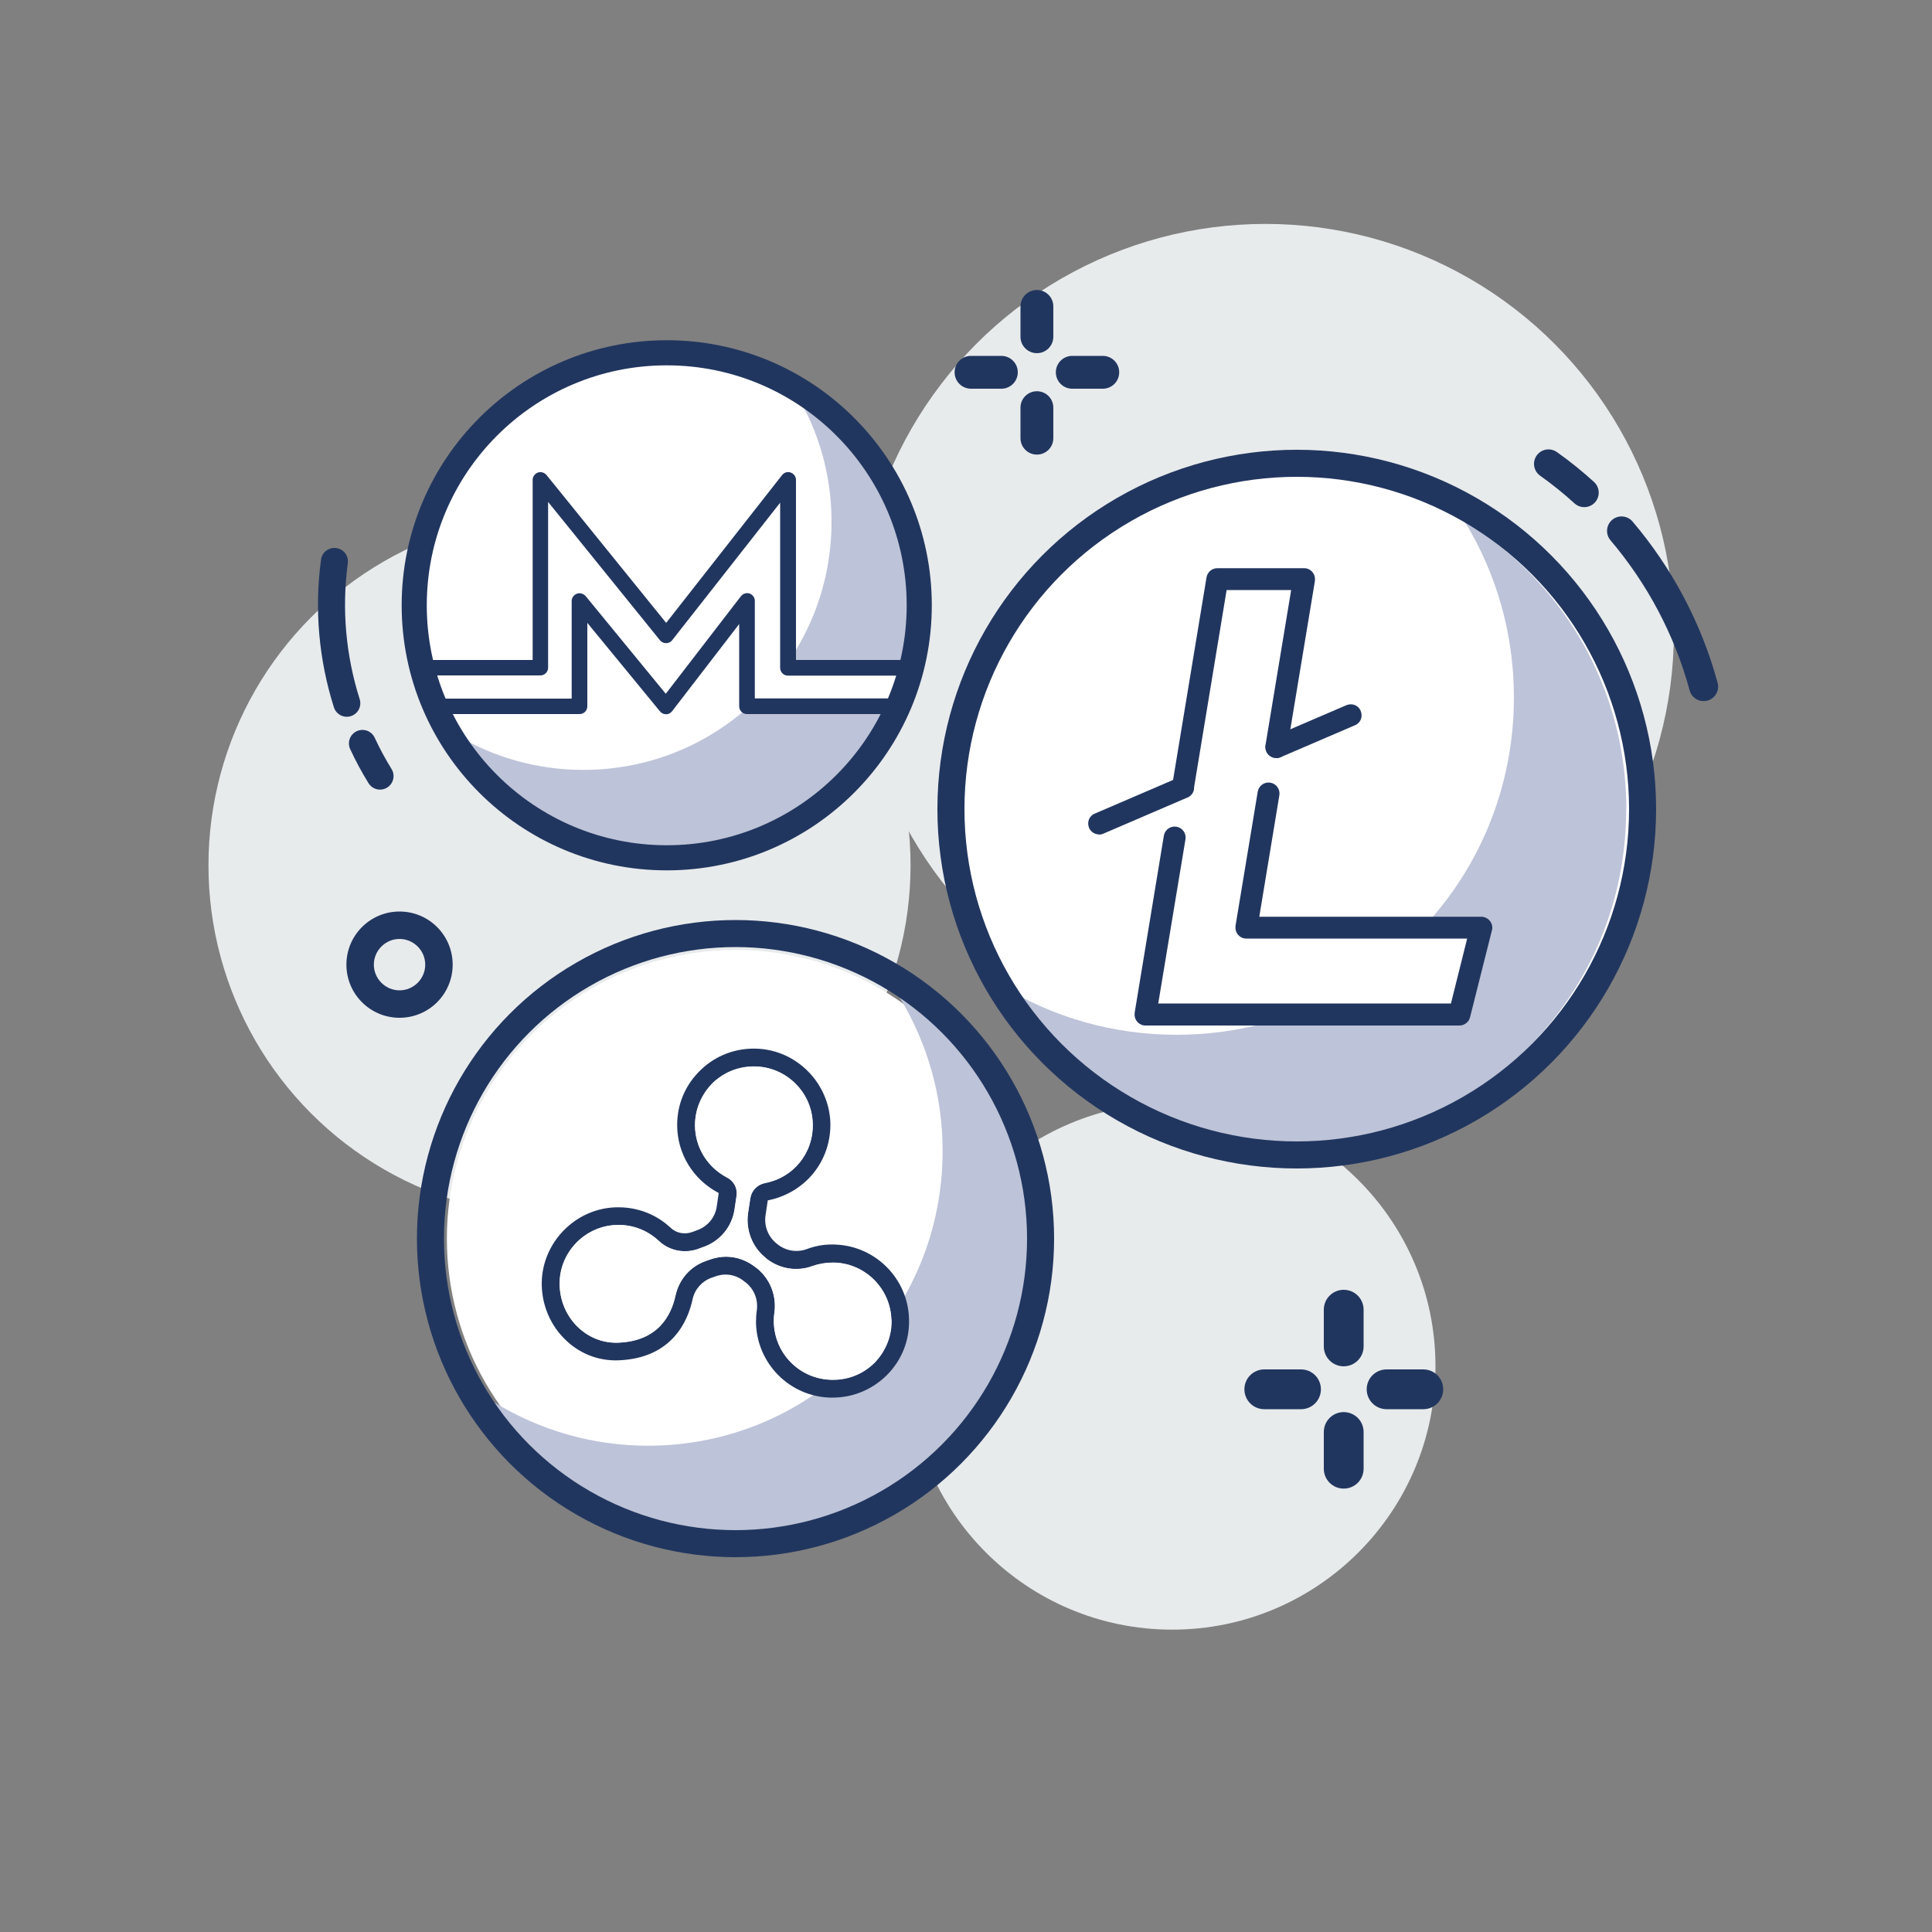
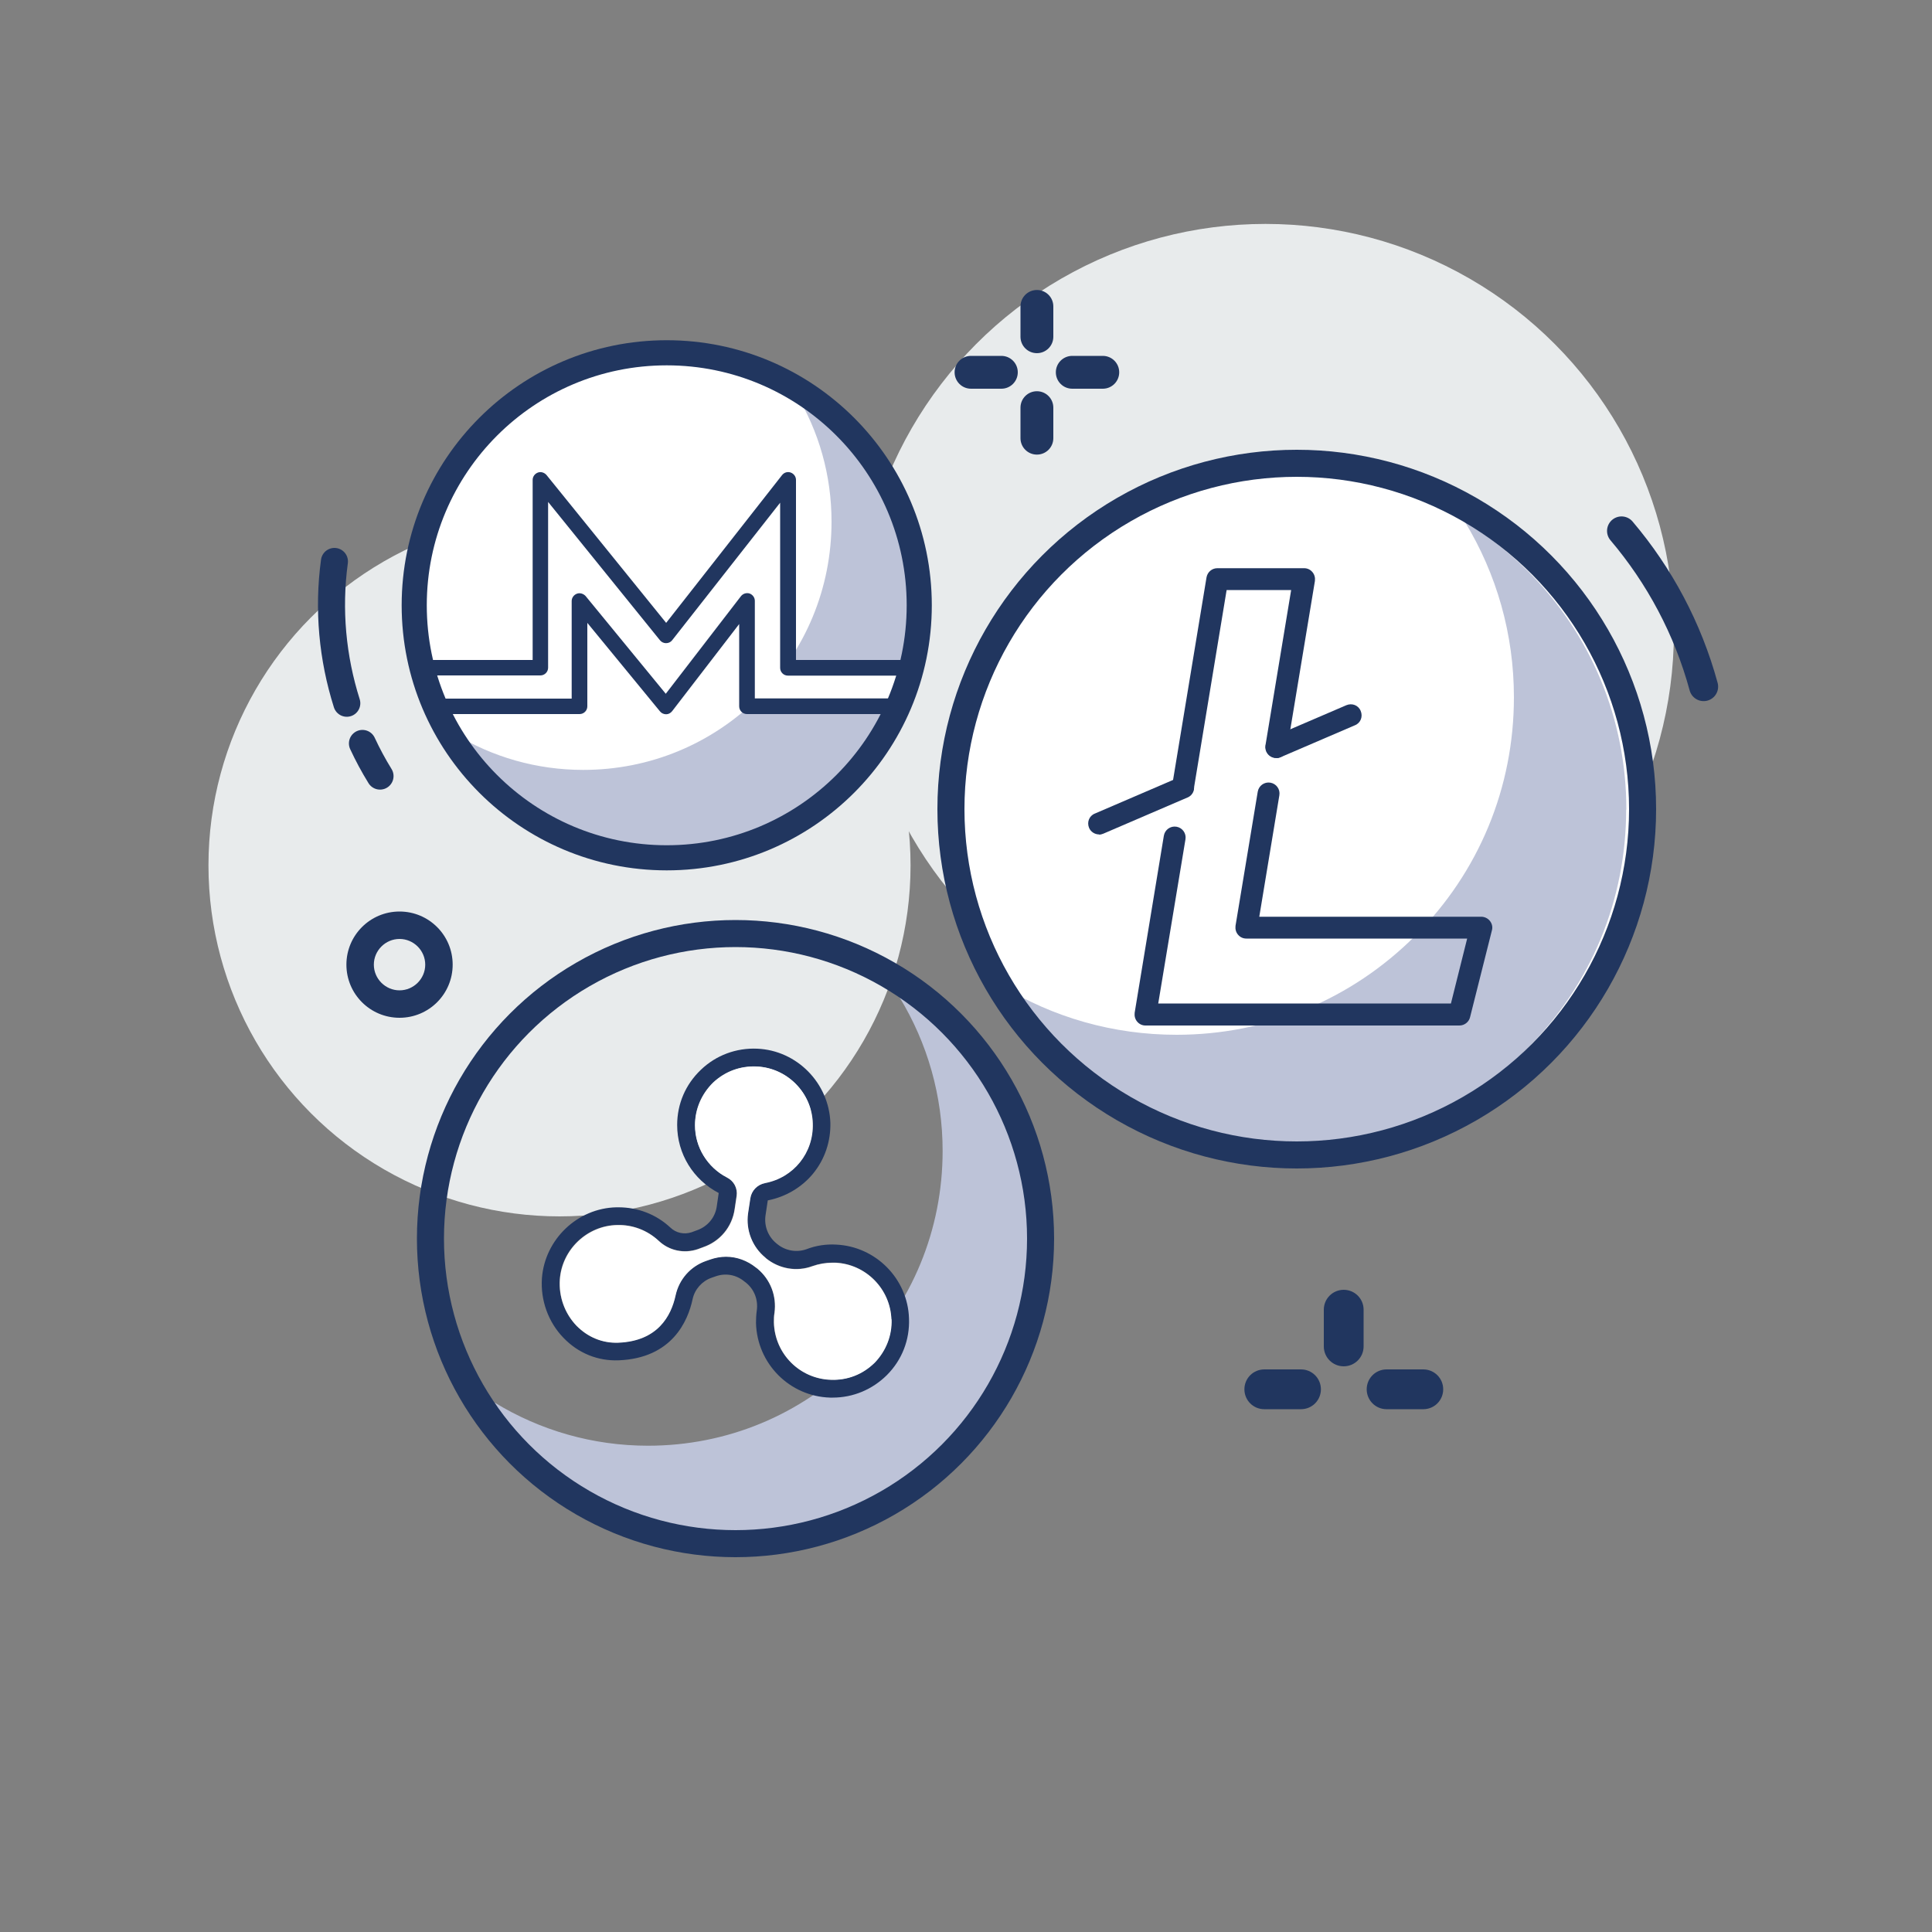
<svg xmlns="http://www.w3.org/2000/svg" id="layer_1" data-name="layer 1" viewBox="0 0 100 100">
  <rect x="0" y="0" width="100" height="100" fill="#808080" stroke="none" />
  <defs>
    <style>
      .cls-1 {
        fill: #fff;
      }

      .cls-2 {
        stroke-width: 1.3px;
      }

      .cls-2, .cls-3, .cls-4 {
        fill: none;
        stroke: #21365f;
        stroke-linecap: round;
        stroke-miterlimit: 10;
      }

      .cls-5 {
        fill: #bdc3d8;
      }

      .cls-3 {
        stroke-width: 1.5px;
      }

      .cls-6 {
        fill: #21365f;
      }

      .cls-7 {
        fill: #e8ebec;
      }

      .cls-4 {
        stroke-width: 1.4px;
      }
    </style>
  </defs>
  <g>
    <circle class="cls-7" cx="28.96" cy="44.79" r="18.17" />
-     <circle class="cls-7" cx="60.67" cy="70.72" r="13.63" />
    <circle class="cls-7" cx="65.5" cy="32.73" r="21.14" />
  </g>
  <g>
    <g>
-       <circle class="cls-1" cx="38.07" cy="64.11" r="14.94" />
      <g>
        <path class="cls-5" d="M53.86,64.64c0,4.08-1.59,7.91-4.46,10.79-2.88,2.88-6.71,4.47-10.79,4.47s-7.9-1.59-10.78-4.47c-.87-.87-1.62-1.82-2.24-2.84,2.37,1.45,5.1,2.24,7.95,2.24,4.08,0,7.91-1.59,10.79-4.47,2.88-2.88,4.46-6.71,4.46-10.79,0-2.84-.78-5.57-2.23-7.95,1.02,.62,1.97,1.37,2.84,2.24,2.88,2.88,4.46,6.72,4.46,10.78Z" />
        <path class="cls-6" d="M43.28,64.42c-.53-.03-1.05,.05-1.54,.24-.51,.18-1.08,.08-1.5-.26l-.05-.04c-.43-.35-.64-.89-.57-1.43l.12-.8h.01c.91-.18,1.75-.67,2.34-1.39,.61-.75,.91-1.67,.89-2.62-.07-2.06-1.73-3.75-3.78-3.84-1.09-.05-2.14,.34-2.92,1.09-.8,.76-1.23,1.77-1.23,2.86,0,1.49,.83,2.83,2.15,3.52h0s-.1,.69-.1,.69c-.08,.58-.48,1.05-1.03,1.24l-.27,.1c-.39,.13-.81,.04-1.1-.24-.74-.69-1.69-1.05-2.69-1.05h-.1c-2.02,.04-3.71,1.66-3.86,3.67-.08,1.14,.33,2.28,1.12,3.09,.77,.8,1.78,1.2,2.85,1.16,2.77-.11,3.59-2.04,3.83-3.17,.11-.51,.49-.93,.97-1.1l.23-.08c.51-.18,1.06-.08,1.48,.27l.08,.06c.43,.35,.64,.88,.56,1.45-.03,.21-.04,.42-.04,.63,.05,2.11,1.74,3.81,3.84,3.87,.05,0,.09,0,.13,0,1.06,0,2.05-.42,2.8-1.16,.79-.79,1.19-1.83,1.15-2.93-.06-2.06-1.72-3.74-3.78-3.83Zm1.98,6.11c-.61,.6-1.4,.91-2.26,.88-1.62-.05-2.91-1.35-2.95-2.97,0-.16,0-.33,.03-.49,.12-.88-.21-1.73-.88-2.29l-.08-.06c-.45-.36-.99-.56-1.55-.56-.27,0-.55,.05-.81,.14l-.23,.08c-.8,.28-1.39,.95-1.57,1.78-.23,1.06-.92,2.37-2.97,2.45-.81,.03-1.57-.28-2.16-.88-.61-.64-.92-1.5-.86-2.39,.11-1.55,1.41-2.79,2.97-2.82,.8-.02,1.56,.27,2.15,.82,.54,.51,1.31,.67,2.02,.43l.27-.1c.88-.3,1.51-1.05,1.64-1.98l.1-.67c.06-.4-.14-.78-.5-.96-1.01-.53-1.65-1.56-1.65-2.7,0-.84,.34-1.62,.94-2.21,.62-.58,1.41-.87,2.26-.83,1.57,.07,2.85,1.36,2.89,2.94,.05,1.52-.99,2.81-2.48,3.09-.39,.08-.69,.39-.75,.78l-.12,.79c-.12,.86,.22,1.73,.89,2.28l.04,.04c.68,.55,1.59,.71,2.4,.41,.34-.12,.69-.18,1.04-.18h.15c1.58,.07,2.85,1.36,2.9,2.94,.03,.85-.29,1.65-.88,2.26Z" />
        <path class="cls-1" d="M46.15,68.28c.03,.85-.29,1.65-.88,2.26-.61,.6-1.4,.91-2.26,.88-1.62-.05-2.91-1.35-2.95-2.97,0-.16,0-.33,.03-.49,.12-.88-.21-1.73-.88-2.29l-.08-.06c-.45-.36-.99-.56-1.55-.56-.27,0-.55,.05-.81,.14l-.23,.08c-.8,.28-1.39,.95-1.57,1.78-.23,1.06-.92,2.37-2.97,2.45-.81,.03-1.57-.28-2.16-.88-.61-.64-.92-1.5-.86-2.39,.11-1.55,1.41-2.79,2.97-2.82,.8-.02,1.56,.27,2.15,.82,.54,.51,1.31,.67,2.02,.43l.27-.1c.88-.3,1.51-1.05,1.64-1.98l.1-.67c.06-.4-.14-.78-.5-.96-1.01-.53-1.65-1.56-1.65-2.7,0-.84,.34-1.62,.94-2.21,.62-.58,1.41-.87,2.26-.83,1.57,.07,2.85,1.36,2.89,2.94,.05,1.52-.99,2.81-2.48,3.09-.39,.08-.69,.39-.75,.78l-.12,.79c-.12,.86,.22,1.73,.89,2.28l.04,.04c.68,.55,1.59,.71,2.4,.41,.34-.12,.69-.18,1.04-.18h.15c1.58,.07,2.85,1.36,2.9,2.94Z" />
      </g>
      <circle class="cls-4" cx="38.07" cy="64.11" r="15.79" />
    </g>
    <g>
      <circle class="cls-1" cx="67.12" cy="41.88" r="17.9" />
      <g>
        <path class="cls-5" d="M84.17,41.91c0,4.67-1.82,9.05-5.11,12.35-3.3,3.3-7.68,5.12-12.35,5.12s-9.05-1.82-12.35-5.12c-.99-.99-1.85-2.08-2.56-3.26,2.71,1.67,5.84,2.56,9.1,2.56,4.67,0,9.05-1.82,12.35-5.12,3.3-3.3,5.11-7.68,5.11-12.35,0-3.26-.89-6.38-2.55-9.1,1.17,.71,2.26,1.57,3.26,2.56,3.3,3.3,5.11,7.69,5.11,12.35Z" />
-         <polygon class="cls-1" points="63.04 29.89 67.55 29.89 64.66 48.03 76.68 48.33 75.51 52.5 59.39 52.5 63.04 29.89" />
        <g>
          <path class="cls-6" d="M75.55,53.08h-16.26c-.17,0-.32-.07-.43-.2-.11-.13-.15-.29-.13-.46l1.51-9.16c.05-.31,.34-.52,.65-.47,.31,.05,.52,.34,.47,.65l-1.41,8.5h15.15l.84-3.36h-11.43c-.17,0-.32-.07-.43-.2-.11-.13-.15-.29-.13-.46l1.15-6.94c.05-.31,.34-.52,.65-.47,.31,.05,.52,.34,.47,.65l-1.04,6.29h11.49c.17,0,.34,.08,.45,.22,.11,.14,.15,.32,.1,.49l-1.13,4.49c-.06,.25-.29,.43-.55,.43Z" />
          <path class="cls-6" d="M61.23,41.31s-.06,0-.09,0c-.31-.05-.52-.34-.47-.65l1.78-10.78c.05-.27,.28-.47,.56-.47h4.49c.17,0,.32,.07,.43,.2,.11,.13,.15,.29,.13,.46l-1.44,8.69c-.05,.31-.34,.52-.65,.47-.31-.05-.52-.34-.47-.65l1.33-8.04h-3.34l-1.7,10.3c-.05,.28-.29,.47-.56,.47Z" />
          <path class="cls-6" d="M56.89,43.19c-.22,0-.43-.13-.52-.34-.12-.29,0-.62,.3-.74l4.35-1.87c.29-.12,.62,0,.74,.3,.12,.29,0,.62-.3,.74l-4.35,1.87c-.07,.03-.15,.05-.22,.05Z" />
          <path class="cls-6" d="M66.07,39.23c-.22,0-.43-.13-.52-.34-.12-.29,0-.62,.3-.74l3.84-1.65c.29-.12,.62,0,.74,.3,.12,.29,0,.62-.3,.74l-3.84,1.65c-.07,.03-.15,.05-.22,.05Z" />
        </g>
      </g>
      <circle class="cls-4" cx="67.12" cy="41.88" r="17.9" />
    </g>
    <g>
      <circle class="cls-1" cx="34.51" cy="31.33" r="13.45" />
      <g>
        <path class="cls-5" d="M47.32,31.27c0,3.44-1.34,6.66-3.76,9.09-2.43,2.42-5.65,3.76-9.09,3.76s-6.65-1.34-9.08-3.76c-.73-.73-1.36-1.53-1.89-2.39,1.99,1.22,4.29,1.88,6.69,1.88,3.44,0,6.66-1.34,9.09-3.76,2.42-2.43,3.76-5.65,3.76-9.09,0-2.39-.65-4.69-1.88-6.69,.86,.52,1.66,1.15,2.39,1.89,2.42,2.42,3.76,5.66,3.76,9.08Z" />
        <polygon class="cls-1" points="22.12 34.55 27.92 34.55 27.92 24.94 34.33 32.64 40.65 24.94 40.87 34.55 47.32 34.42 46.45 36.77 38.54 36.77 38.52 31.5 34.51 36.42 30.15 31.33 30.02 36.42 22.63 36.58 22.12 34.55" />
        <g>
          <path class="cls-6" d="M46.92,34.97h-6.14c-.22,0-.4-.18-.4-.4v-8.55l-5.59,7.12c-.08,.1-.19,.15-.32,.15h0c-.12,0-.24-.06-.31-.15l-5.79-7.16v8.58c0,.22-.18,.4-.4,.4h-5.83c-.22,0-.4-.18-.4-.4s.18-.4,.4-.4h5.43v-9.32c0-.17,.11-.32,.27-.38,.16-.06,.34,0,.45,.13l6.19,7.65,6-7.65c.11-.14,.29-.19,.45-.13,.16,.06,.27,.21,.27,.38v9.32h5.74c.22,0,.4,.18,.4,.4s-.18,.4-.4,.4Z" />
          <path class="cls-6" d="M46.36,36.96h-7.7c-.22,0-.4-.18-.4-.4v-4.26l-3.47,4.51c-.08,.1-.19,.16-.31,.16-.12,0-.24-.05-.32-.15l-3.76-4.58v4.32c0,.22-.18,.4-.4,.4h-7.31c-.22,0-.4-.18-.4-.4s.18-.4,.4-.4h6.9v-5.05c0-.17,.11-.32,.27-.38,.16-.06,.34,0,.45,.12l4.15,5.06,3.89-5.05c.11-.14,.29-.19,.45-.14,.16,.06,.27,.21,.27,.38v5.05h7.3c.22,0,.4,.18,.4,.4s-.18,.4-.4,.4Z" />
        </g>
      </g>
      <circle class="cls-2" cx="34.51" cy="31.33" r="13.07" />
    </g>
    <g>
      <path class="cls-6" d="M67.34,72.94h-1.9c-.57,0-1.03-.46-1.03-1.03s.46-1.03,1.03-1.03h1.9c.57,0,1.03,.46,1.03,1.03s-.46,1.03-1.03,1.03Z" />
      <path class="cls-6" d="M73.67,72.94h-1.9c-.57,0-1.03-.46-1.03-1.03s.46-1.03,1.03-1.03h1.9c.57,0,1.03,.46,1.03,1.03s-.46,1.03-1.03,1.03Z" />
-       <path class="cls-6" d="M69.55,77.05c-.57,0-1.03-.46-1.03-1.03v-1.9c0-.57,.46-1.03,1.03-1.03s1.03,.46,1.03,1.03v1.9c0,.57-.46,1.03-1.03,1.03Z" />
      <path class="cls-6" d="M69.55,70.72c-.57,0-1.03-.46-1.03-1.03v-1.9c0-.57,.46-1.03,1.03-1.03s1.03,.46,1.03,1.03v1.9c0,.57-.46,1.03-1.03,1.03Z" />
    </g>
    <g>
      <path class="cls-6" d="M51.83,20.12h-1.57c-.47,0-.85-.38-.85-.85s.38-.85,.85-.85h1.57c.47,0,.85,.38,.85,.85s-.38,.85-.85,.85Z" />
      <path class="cls-6" d="M57.08,20.12h-1.58c-.47,0-.85-.38-.85-.85s.38-.85,.85-.85h1.58c.47,0,.85,.38,.85,.85s-.38,.85-.85,.85Z" />
      <path class="cls-6" d="M53.67,23.53c-.47,0-.85-.38-.85-.85v-1.58c0-.47,.38-.85,.85-.85s.85,.38,.85,.85v1.58c0,.47-.38,.85-.85,.85Z" />
      <path class="cls-6" d="M53.67,18.28c-.47,0-.85-.38-.85-.85v-1.57c0-.47,.38-.85,.85-.85s.85,.38,.85,.85v1.57c0,.47-.38,.85-.85,.85Z" />
    </g>
    <g>
      <path class="cls-3" d="M83.93,27.48c1.96,2.31,3.43,5.05,4.25,8.06" />
-       <path class="cls-3" d="M80.15,24.01c.65,.46,1.27,.96,1.85,1.49" />
    </g>
    <path class="cls-6" d="M20.68,52.68c-1.52,0-2.75-1.23-2.75-2.75s1.23-2.75,2.75-2.75,2.75,1.23,2.75,2.75-1.23,2.75-2.75,2.75Zm0-4.08c-.73,0-1.33,.6-1.33,1.33s.6,1.33,1.33,1.33,1.33-.6,1.33-1.33-.6-1.33-1.33-1.33Z" />
    <g>
      <path class="cls-4" d="M17.95,36.4c-.74-2.34-.98-4.84-.64-7.34" />
      <path class="cls-4" d="M19.67,40.17c-.34-.55-.64-1.11-.91-1.69" />
    </g>
  </g>
</svg>